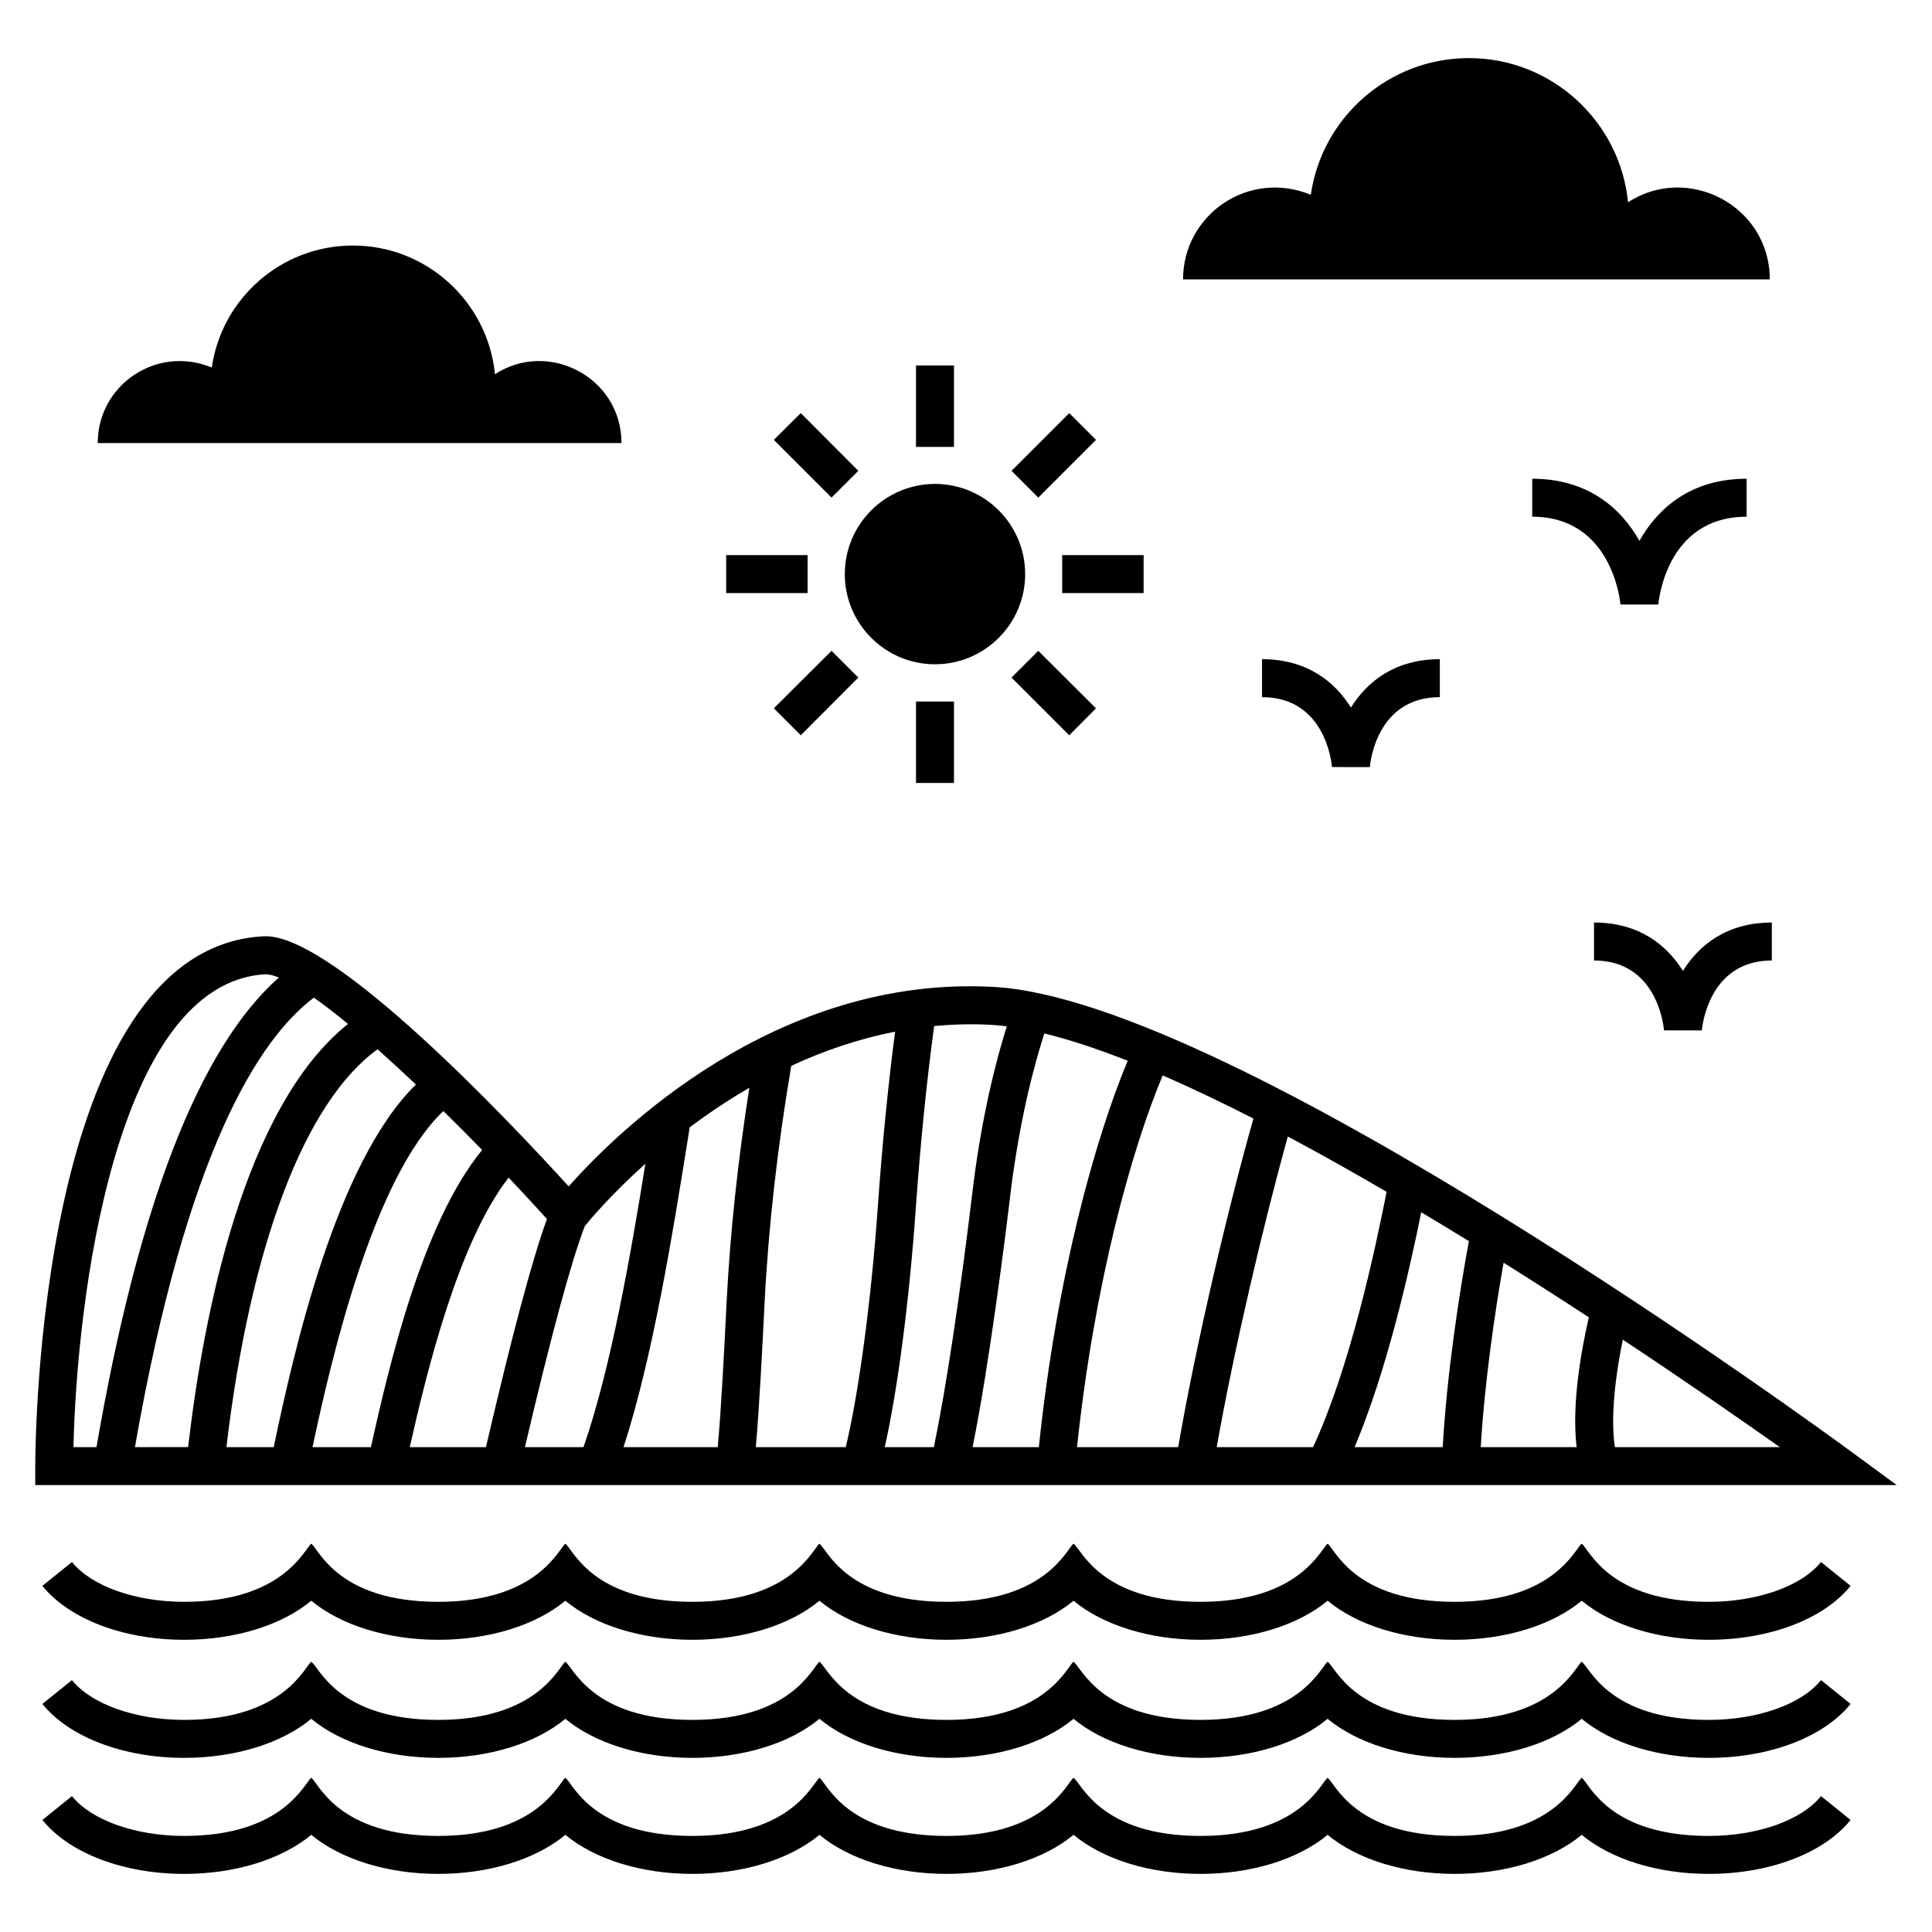
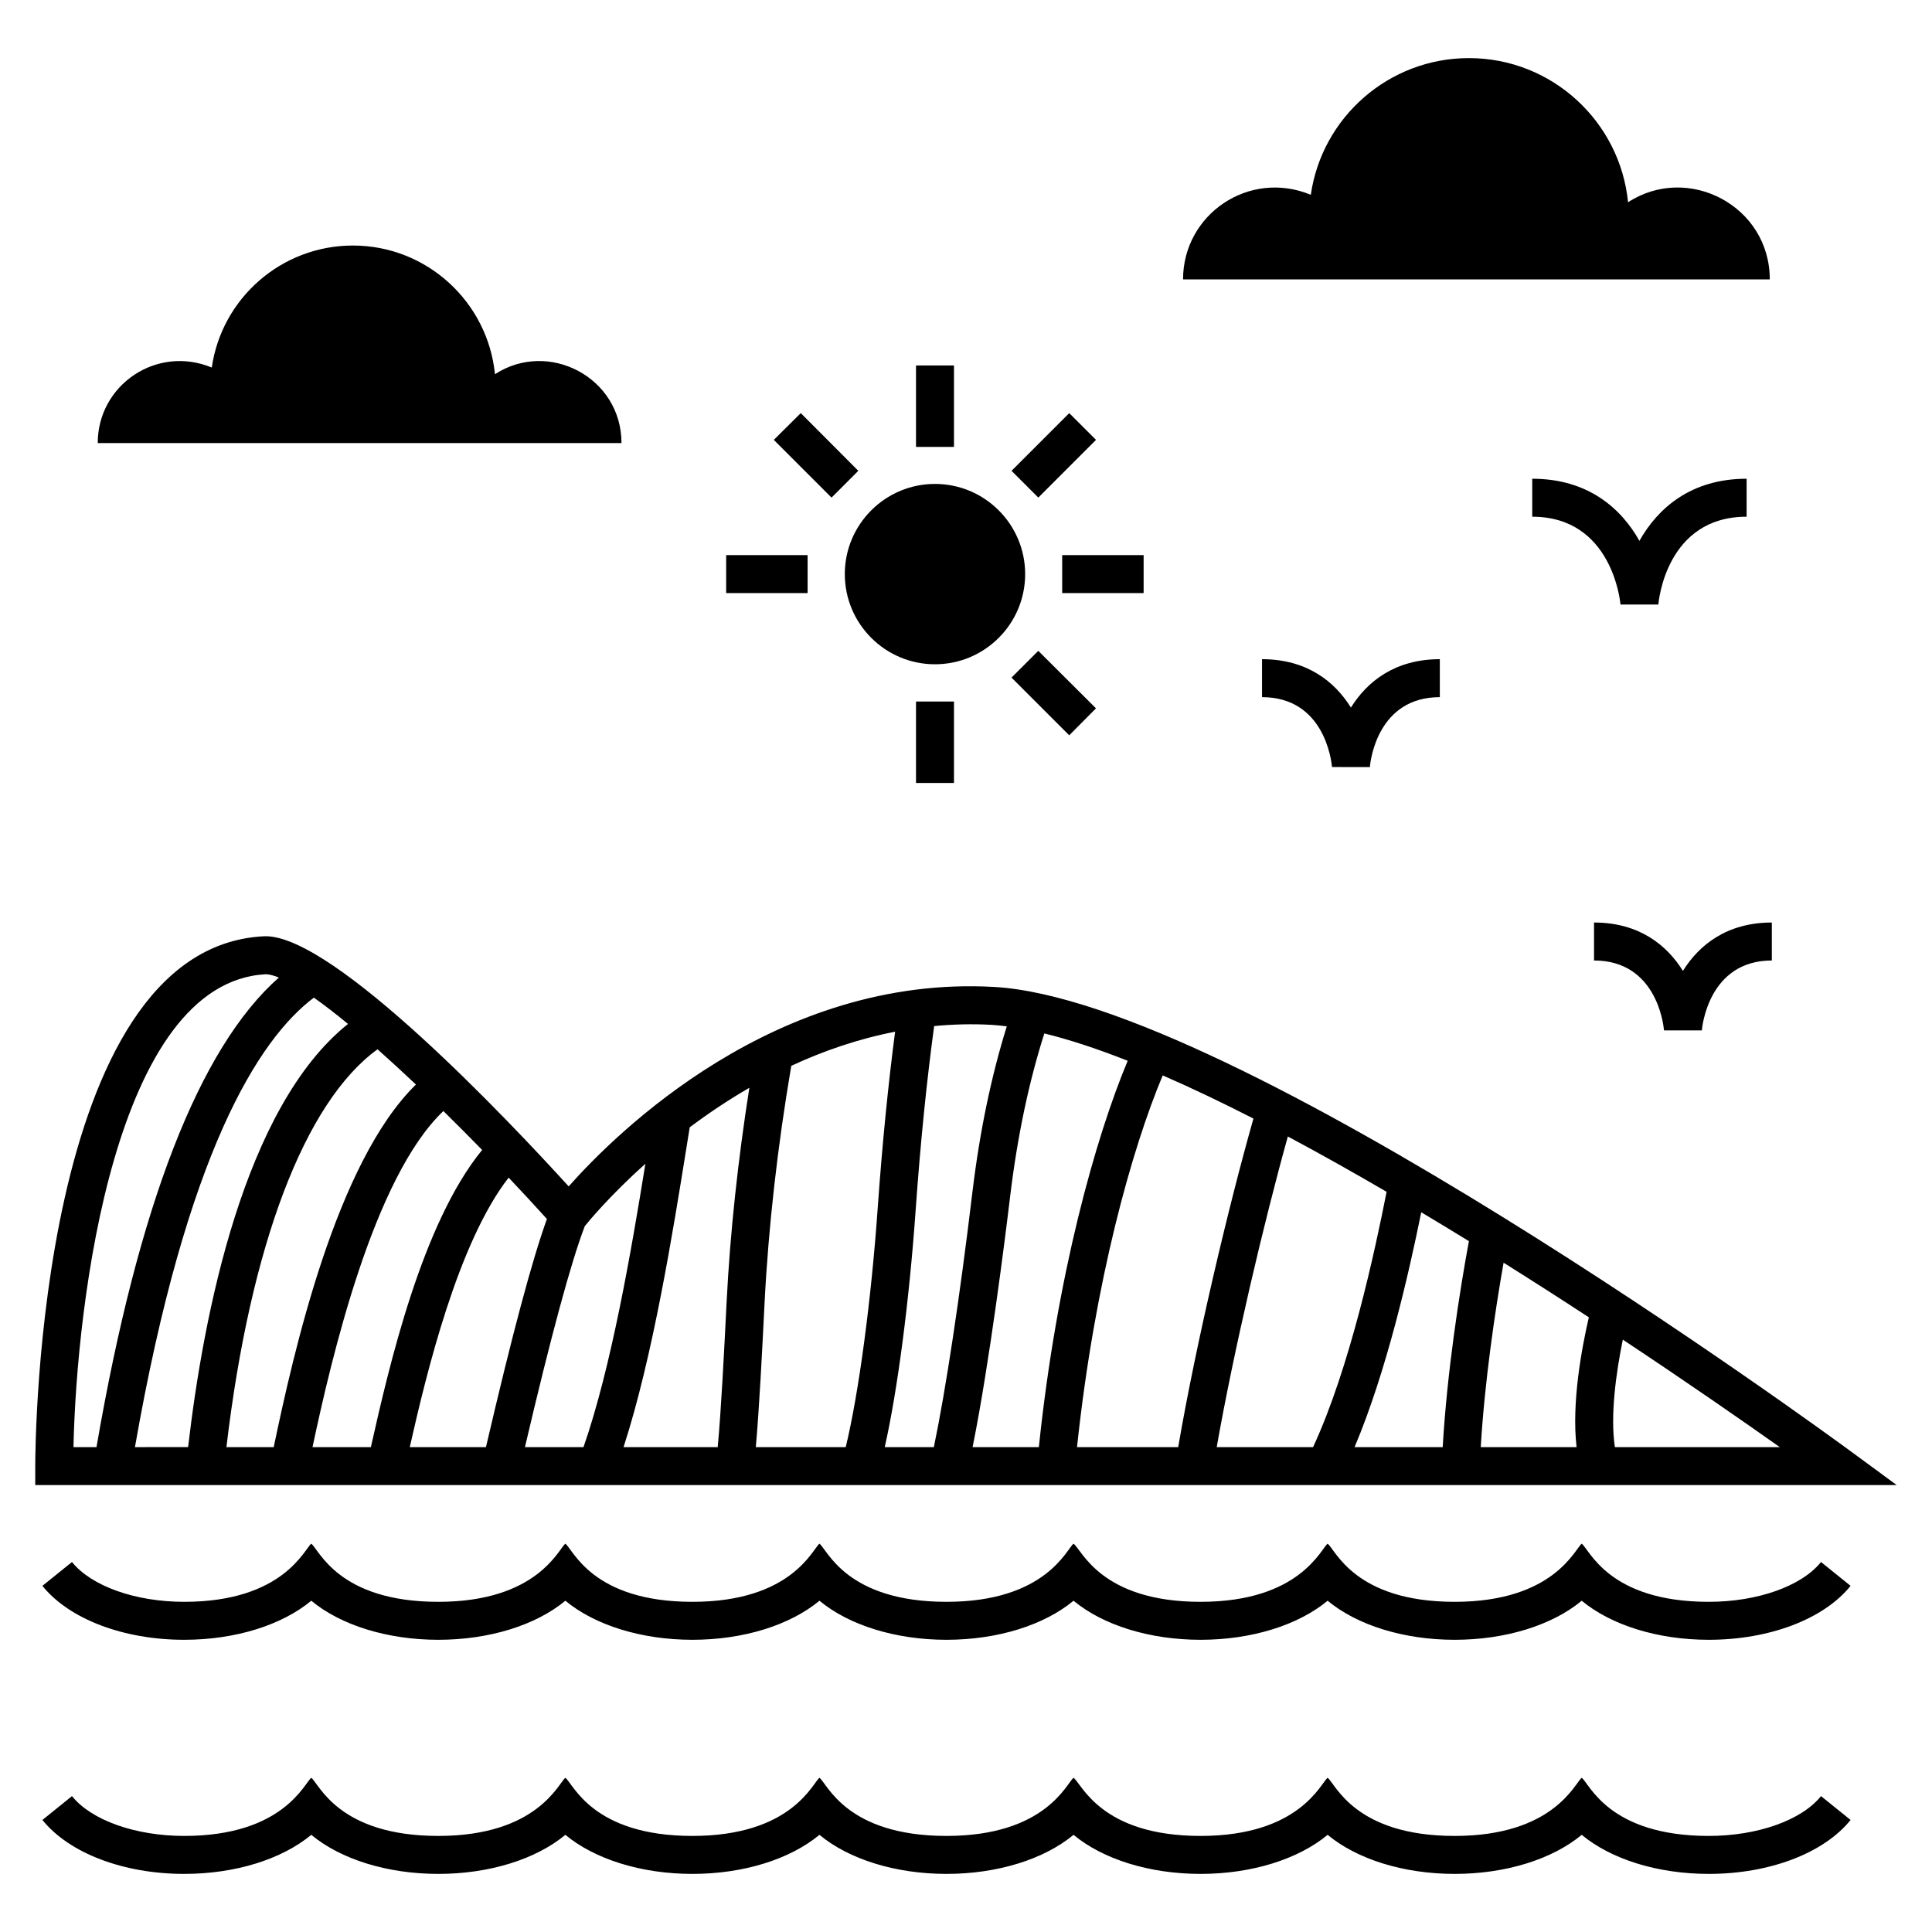
<svg xmlns="http://www.w3.org/2000/svg" fill="#000000" width="800px" height="800px" version="1.1" viewBox="144 144 512 512">
  <g>
    <path d="m634.29 528.48c-6.633-4.875-163.2-119.36-226.83-122.93-57.895-3.281-100.13 38.633-112.75 52.852-16.105-17.688-62.031-66.289-80.27-66.289l-0.656 0.016c-59.75 3.188-60.441 134.8-60.441 140.4v5.031h493.31zm-470.82-0.977c0.828-38.484 10.969-123.2 50.969-125.32 0.945 0 2.152 0.359 3.469 0.867-21.055 18.57-37.293 60.348-48.336 124.46zm16.293 0c13.672-78.215 32.82-108.12 47.414-119.12 2.773 1.953 5.816 4.309 9.051 6.973-27.66 22.105-38.328 77.23-42.375 112.14zm24.242 0c6.336-53.531 20.746-91.445 40.047-105.43 3.305 2.934 6.707 6.059 10.176 9.34-21.191 20.719-32.406 70.91-37.691 96.09zm22.816 0c5.051-23.781 16.164-71.457 34.68-89.066 3.449 3.387 6.887 6.84 10.27 10.312-15.934 19.477-24.609 57.035-29.484 78.754zm25.773 0c4.465-19.766 12.773-54.16 26.203-71.422 3.547 3.75 6.949 7.426 10.145 10.961-3.926 10.836-9.234 30.711-16.156 60.461zm30.523 0c6.867-29.348 12.195-49.004 15.863-58.574 1.043-1.297 6.707-8.145 16.055-16.527-3.738 23.145-9.047 54-16.402 75.102zm53.449-38.613-0.074 1.52c-0.559 11.18-1.367 27.219-2.289 37.094h-24.957c7.781-23.93 13.145-57.352 16.801-80.18l0.734-4.57c4.75-3.57 10.039-7.137 15.805-10.477-3.023 19.227-5.082 38.234-6.019 56.613zm31.562 38.613h-23.828c0.91-10.211 1.691-25.676 2.238-36.594l0.074-1.512c1.039-20.371 3.441-41.535 7.086-62.938 8.426-3.926 17.652-7.121 27.516-9.047-1.832 13.996-3.383 29.496-4.586 46.387-1.738 24.84-5.07 49.602-8.5 63.703zm23.352 0h-13.012c3.383-14.996 6.492-38.637 8.203-62.992 1.266-17.824 2.922-34.094 4.891-48.594 4.977-0.469 10.082-0.617 15.328-0.316 1.254 0.07 2.582 0.227 3.922 0.391-4.059 13.027-7.16 27.699-9.109 43.926-3.352 27.969-7.102 52.699-10.223 67.586zm10.27 0c4.484-22.199 8.68-55.844 9.941-66.387 1.934-16.082 5.019-30.539 9.07-43.242 6.746 1.652 14.164 4.109 22.09 7.242-8.5 20.309-18.801 56.844-23.543 102.39zm27.672 0c4.684-44.066 14.578-79.148 22.711-98.512 7.715 3.363 15.773 7.211 24.043 11.438-6.519 22.93-15.234 59.621-19.941 87.074zm37.023 0c4.481-25.52 12.59-59.934 18.848-82.316 8.641 4.609 17.422 9.551 26.172 14.652-3.117 15.84-9.762 46.723-19.488 67.664zm59.887 0h-23.355c8.52-20.141 14.465-46.43 17.664-62.246 4.246 2.535 8.461 5.094 12.637 7.66-2.508 13.477-5.824 34.992-6.945 54.586zm35.48 0h-25.398c1.02-17.176 3.742-35.82 6.055-48.875 7.797 4.891 15.371 9.75 22.59 14.469-1.93 8.344-4.602 22.777-3.246 34.406zm10.152 0c-1.273-8.262 0.305-19.742 2.102-28.484 17.27 11.453 31.895 21.621 41.594 28.484z" />
-     <path d="m596.84 599.79c-26.367 0-31.457-13.773-33.668-15.414-1.766 1.312-7.356 15.414-33.668 15.414-26.367 0-31.453-13.766-33.668-15.414-1.766 1.312-7.356 15.414-33.668 15.414-26.367 0-31.457-13.773-33.668-15.414-1.832 1.359-7.254 15.414-33.668 15.414-26.367 0-31.457-13.773-33.668-15.414-1.832 1.359-7.254 15.414-33.668 15.414-26.367 0-31.457-13.773-33.668-15.414-1.766 1.312-7.356 15.414-33.668 15.414-26.367 0-31.453-13.766-33.668-15.414-1.766 1.312-7.356 15.414-33.668 15.414-12.914 0-24.59-4.137-29.75-10.543l-7.836 6.309c7.102 8.82 21.504 14.297 37.586 14.297 13.523 0 25.859-3.875 33.668-10.352 7.805 6.477 20.141 10.352 33.668 10.352 13.523 0 25.859-3.875 33.668-10.352 7.805 6.477 20.141 10.352 33.668 10.352s25.863-3.875 33.668-10.352c7.805 6.477 20.141 10.352 33.668 10.352 13.527 0 25.863-3.871 33.668-10.352 7.801 6.477 20.141 10.352 33.668 10.352 13.523 0 25.859-3.875 33.668-10.352 7.805 6.477 20.141 10.352 33.668 10.352 13.523 0 25.859-3.875 33.668-10.352 7.805 6.477 20.141 10.352 33.668 10.352 16.082 0 30.484-5.477 37.586-14.297l-7.836-6.309c-5.16 6.406-16.836 10.543-29.75 10.543z" />
    <path d="m596.84 630.54c-26.527 0-31.586-13.863-33.668-15.406-1.781 1.32-7.363 15.406-33.668 15.406-26.527 0-31.605-13.875-33.668-15.406-1.781 1.32-7.363 15.406-33.668 15.406-26.367 0-31.441-13.758-33.668-15.406-1.797 1.332-7.309 15.406-33.668 15.406-26.527 0-31.586-13.863-33.668-15.406-1.797 1.332-7.309 15.406-33.668 15.406-26.527 0-31.586-13.863-33.668-15.406-1.781 1.32-7.363 15.406-33.668 15.406-26.527 0-31.605-13.875-33.668-15.406-1.781 1.32-7.363 15.406-33.668 15.406-12.91 0-24.59-4.141-29.75-10.551l-7.836 6.32c7.106 8.816 21.508 14.293 37.586 14.293 13.523 0 25.859-3.875 33.668-10.352 7.809 6.477 20.145 10.352 33.668 10.352 13.523 0 25.859-3.875 33.668-10.352 7.809 6.477 20.145 10.352 33.668 10.352 13.523 0 25.859-3.875 33.668-10.352 7.809 6.477 20.145 10.352 33.668 10.352 13.523 0 25.859-3.875 33.668-10.352 7.805 6.477 20.141 10.352 33.668 10.352 13.523 0 25.859-3.875 33.668-10.352 7.809 6.477 20.145 10.352 33.668 10.352 13.523 0 25.859-3.875 33.668-10.352 7.809 6.477 20.145 10.352 33.668 10.352 16.078 0 30.48-5.477 37.586-14.293l-7.836-6.32c-5.16 6.41-16.84 10.551-29.75 10.551z" />
    <path d="m596.84 568.5c-26.527 0-31.586-13.863-33.668-15.406-1.781 1.32-7.363 15.406-33.668 15.406-26.527 0-31.605-13.875-33.668-15.406-1.781 1.32-7.363 15.406-33.668 15.406-26.367 0-31.441-13.758-33.668-15.406-1.797 1.332-7.309 15.406-33.668 15.406-26.527 0-31.586-13.863-33.668-15.406-1.797 1.332-7.309 15.406-33.668 15.406-26.527 0-31.586-13.863-33.668-15.406-1.781 1.32-7.363 15.406-33.668 15.406-26.527 0-31.605-13.875-33.668-15.406-1.781 1.32-7.363 15.406-33.668 15.406-12.91 0-24.59-4.141-29.75-10.551l-7.836 6.32c7.106 8.816 21.508 14.293 37.586 14.293 13.523 0 25.859-3.875 33.668-10.352 7.809 6.477 20.145 10.352 33.668 10.352 13.523 0 25.859-3.875 33.668-10.352 7.809 6.477 20.145 10.352 33.668 10.352 13.523 0 25.859-3.875 33.668-10.352 7.809 6.477 20.145 10.352 33.668 10.352 13.523 0 25.859-3.875 33.668-10.352 7.805 6.477 20.141 10.352 33.668 10.352 13.523 0 25.859-3.875 33.668-10.352 7.809 6.477 20.145 10.352 33.668 10.352 13.523 0 25.859-3.875 33.668-10.352 7.809 6.477 20.145 10.352 33.668 10.352 16.078 0 30.48-5.477 37.586-14.293l-7.836-6.32c-5.16 6.41-16.84 10.551-29.75 10.551z" />
    <path d="m425.49 291.11h21.582v10.062h-21.582z" />
    <path d="m391.78 320.04c13.184 0 23.898-10.715 23.898-23.898 0-13.184-10.715-23.898-23.898-23.898s-23.898 10.715-23.898 23.898c0 13.184 10.719 23.898 23.898 23.898z" />
    <path d="m336.44 291.11h21.582v10.062h-21.582z" />
-     <path d="m349.07 331.71 7.144 7.144 15.246-15.293-7.094-7.094z" />
    <path d="m371.46 268.77-15.246-15.293-7.144 7.094 15.297 15.297z" />
    <path d="m386.75 240.85h10.062v21.586h-10.062z" />
    <path d="m386.75 329.91h10.062v21.586h-10.062z" />
    <path d="m412.06 323.57 15.293 15.293 7.094-7.144-15.293-15.242z" />
    <path d="m427.36 253.48 7.094 7.094-15.293 15.293-7.094-7.094z" />
    <path d="m575.45 197.6c-2.109-21.402-20.188-38.203-42.164-38.203-21.273 0-38.969 15.715-41.906 36.223-16.387-6.769-33.859 5.191-33.859 22.422h155.49c0-19.496-21.668-30.777-37.562-20.441z" />
    <path d="m275.17 243.17c-1.883-19.102-18.02-34.102-37.637-34.102-18.988 0-34.785 14.027-37.41 32.332-14.629-6.043-30.223 4.633-30.223 20.016h138.8c0-17.402-19.34-27.473-33.531-18.246z" />
    <path d="m584.98 417.06h10.027c0.062-0.758 1.711-18.52 18.547-18.52v-10.062c-11.898 0-19.277 5.941-23.562 12.82-4.281-6.879-11.66-12.82-23.559-12.82v10.062c16.402 0.004 18.379 16.645 18.547 18.52z" />
    <path d="m478.45 318.69v10.062c16.398 0 18.375 16.641 18.547 18.52l10.023 0.02c0.172-1.898 2.148-18.539 18.547-18.539v-10.062c-11.898 0-19.273 5.941-23.559 12.82-4.285-6.883-11.664-12.82-23.559-12.82z" />
    <path d="m583.48 304.21c0.078-0.953 2.152-23.277 23.391-23.277v-10.062c-14.738 0-23.547 7.809-28.406 16.461-4.859-8.652-13.668-16.461-28.406-16.461v10.062c21.082 0 23.309 22.34 23.391 23.277z" />
  </g>
</svg>